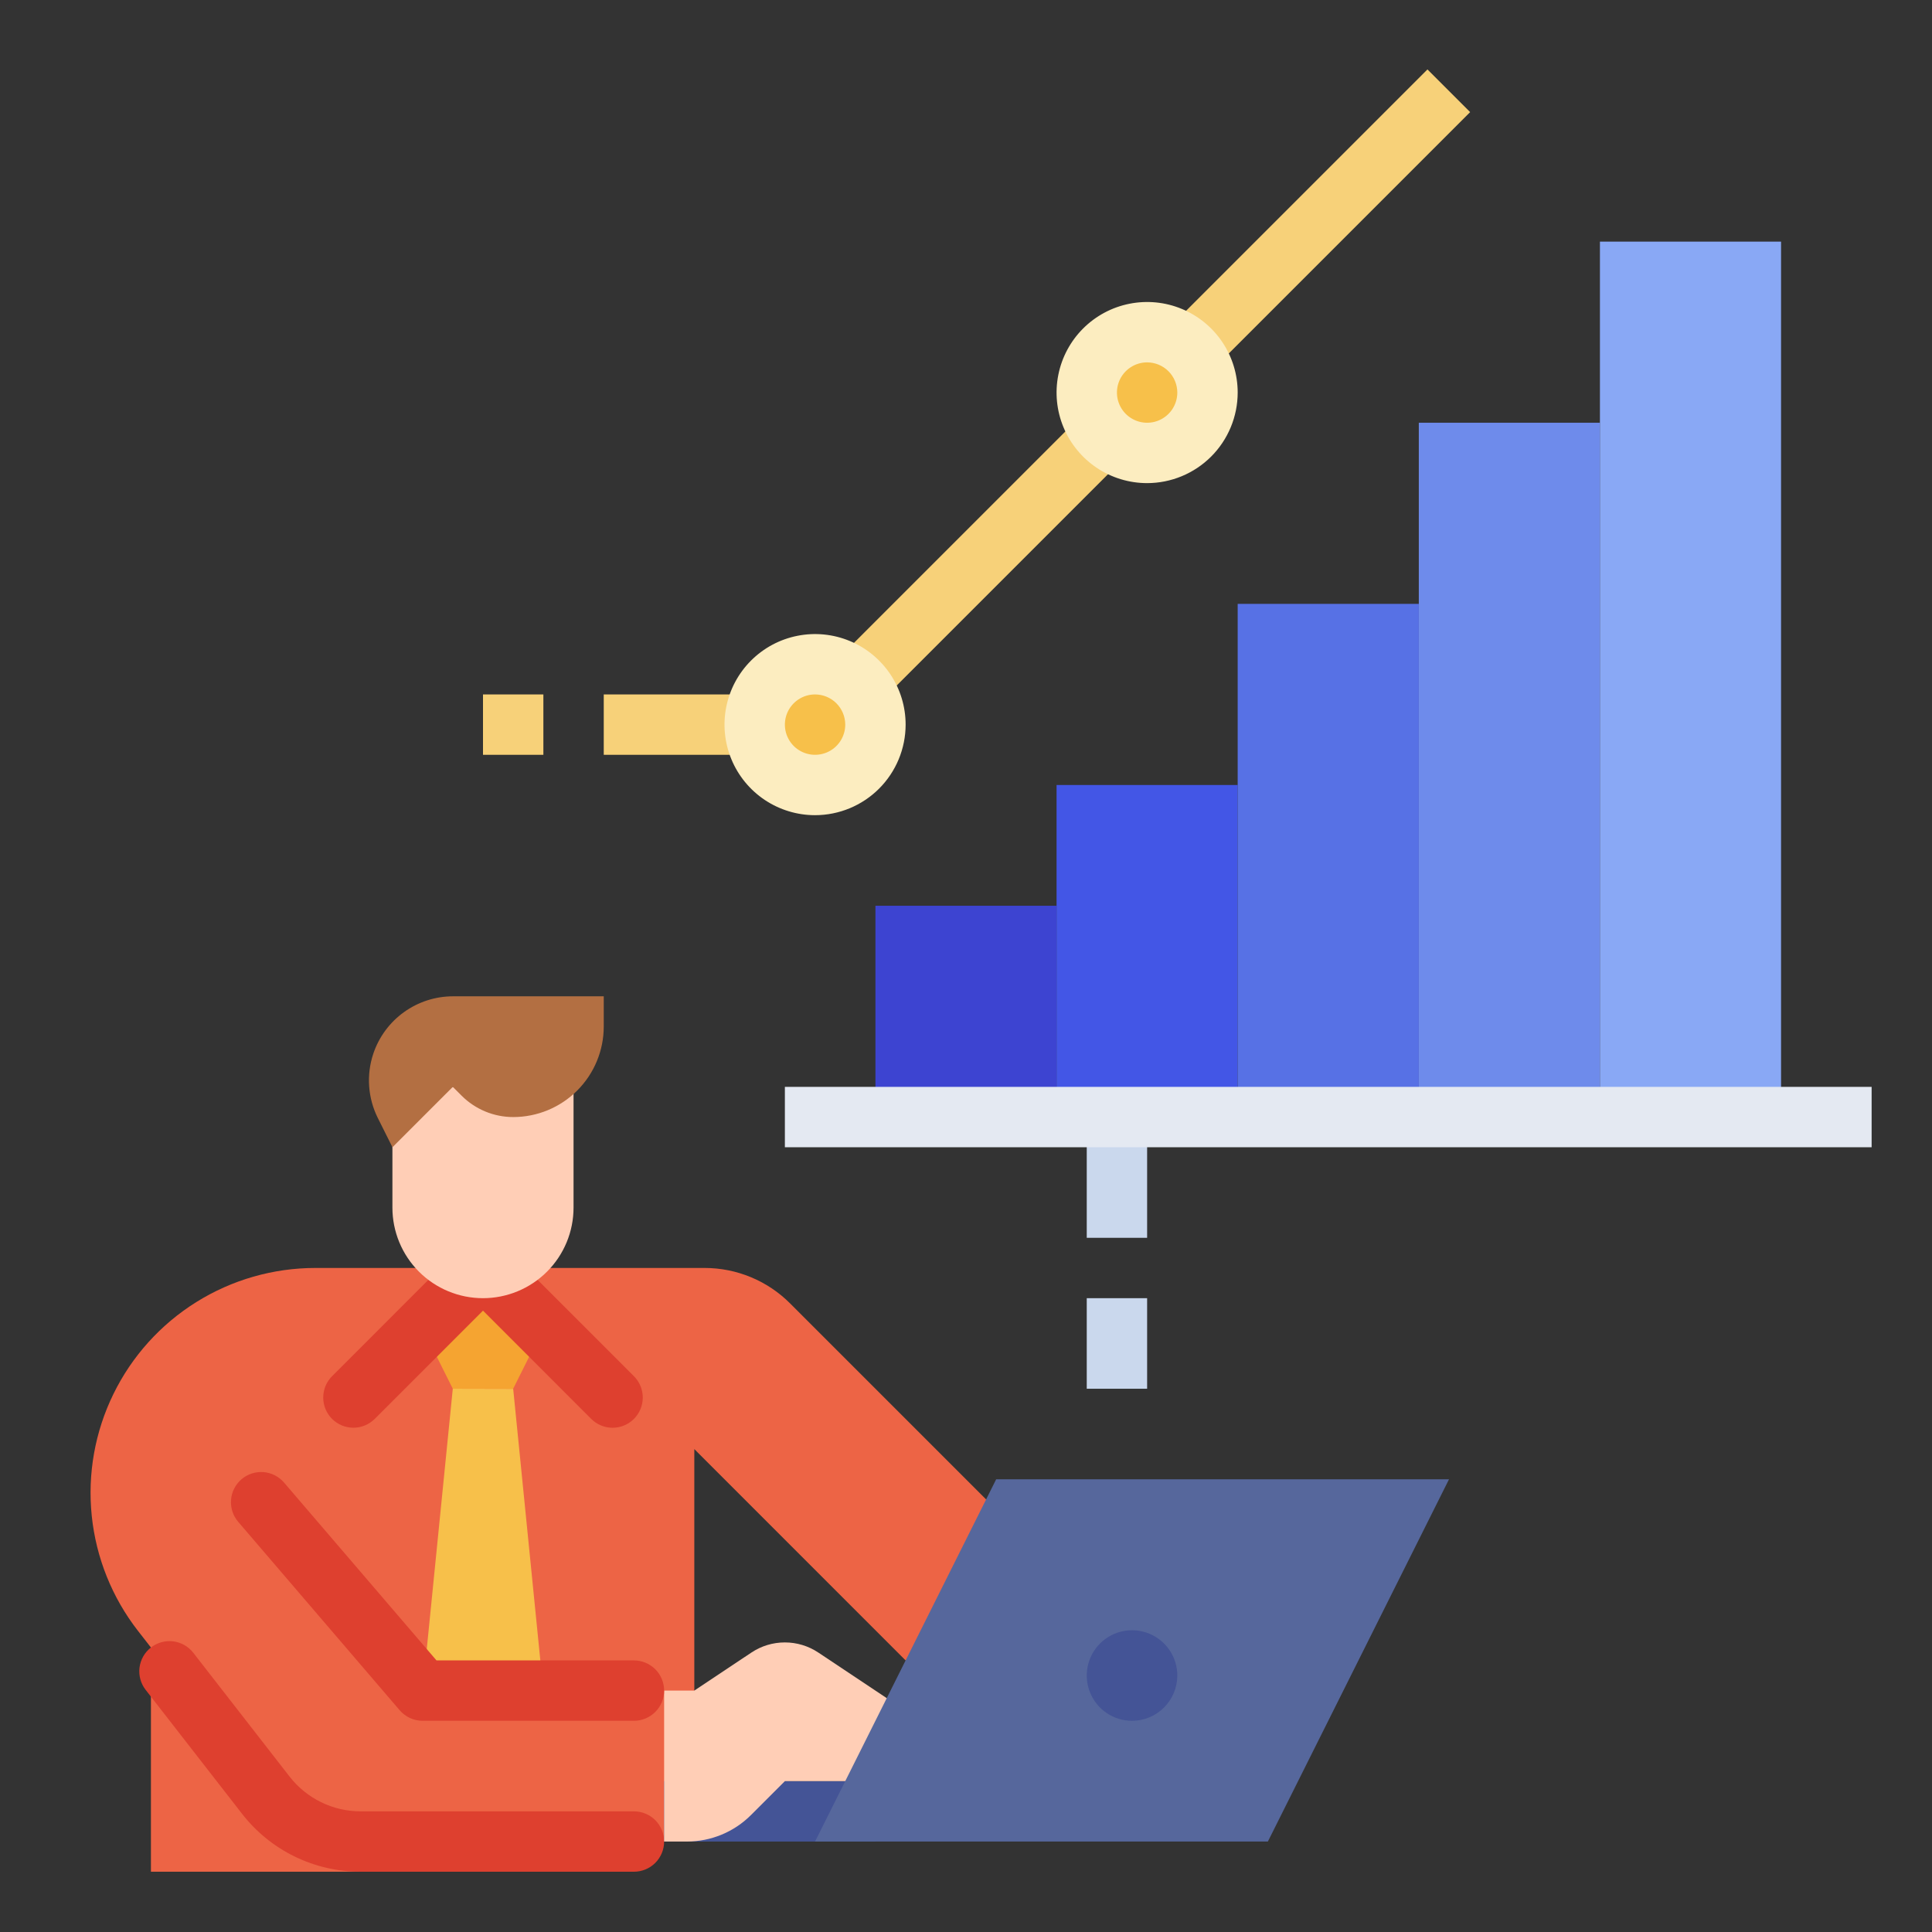
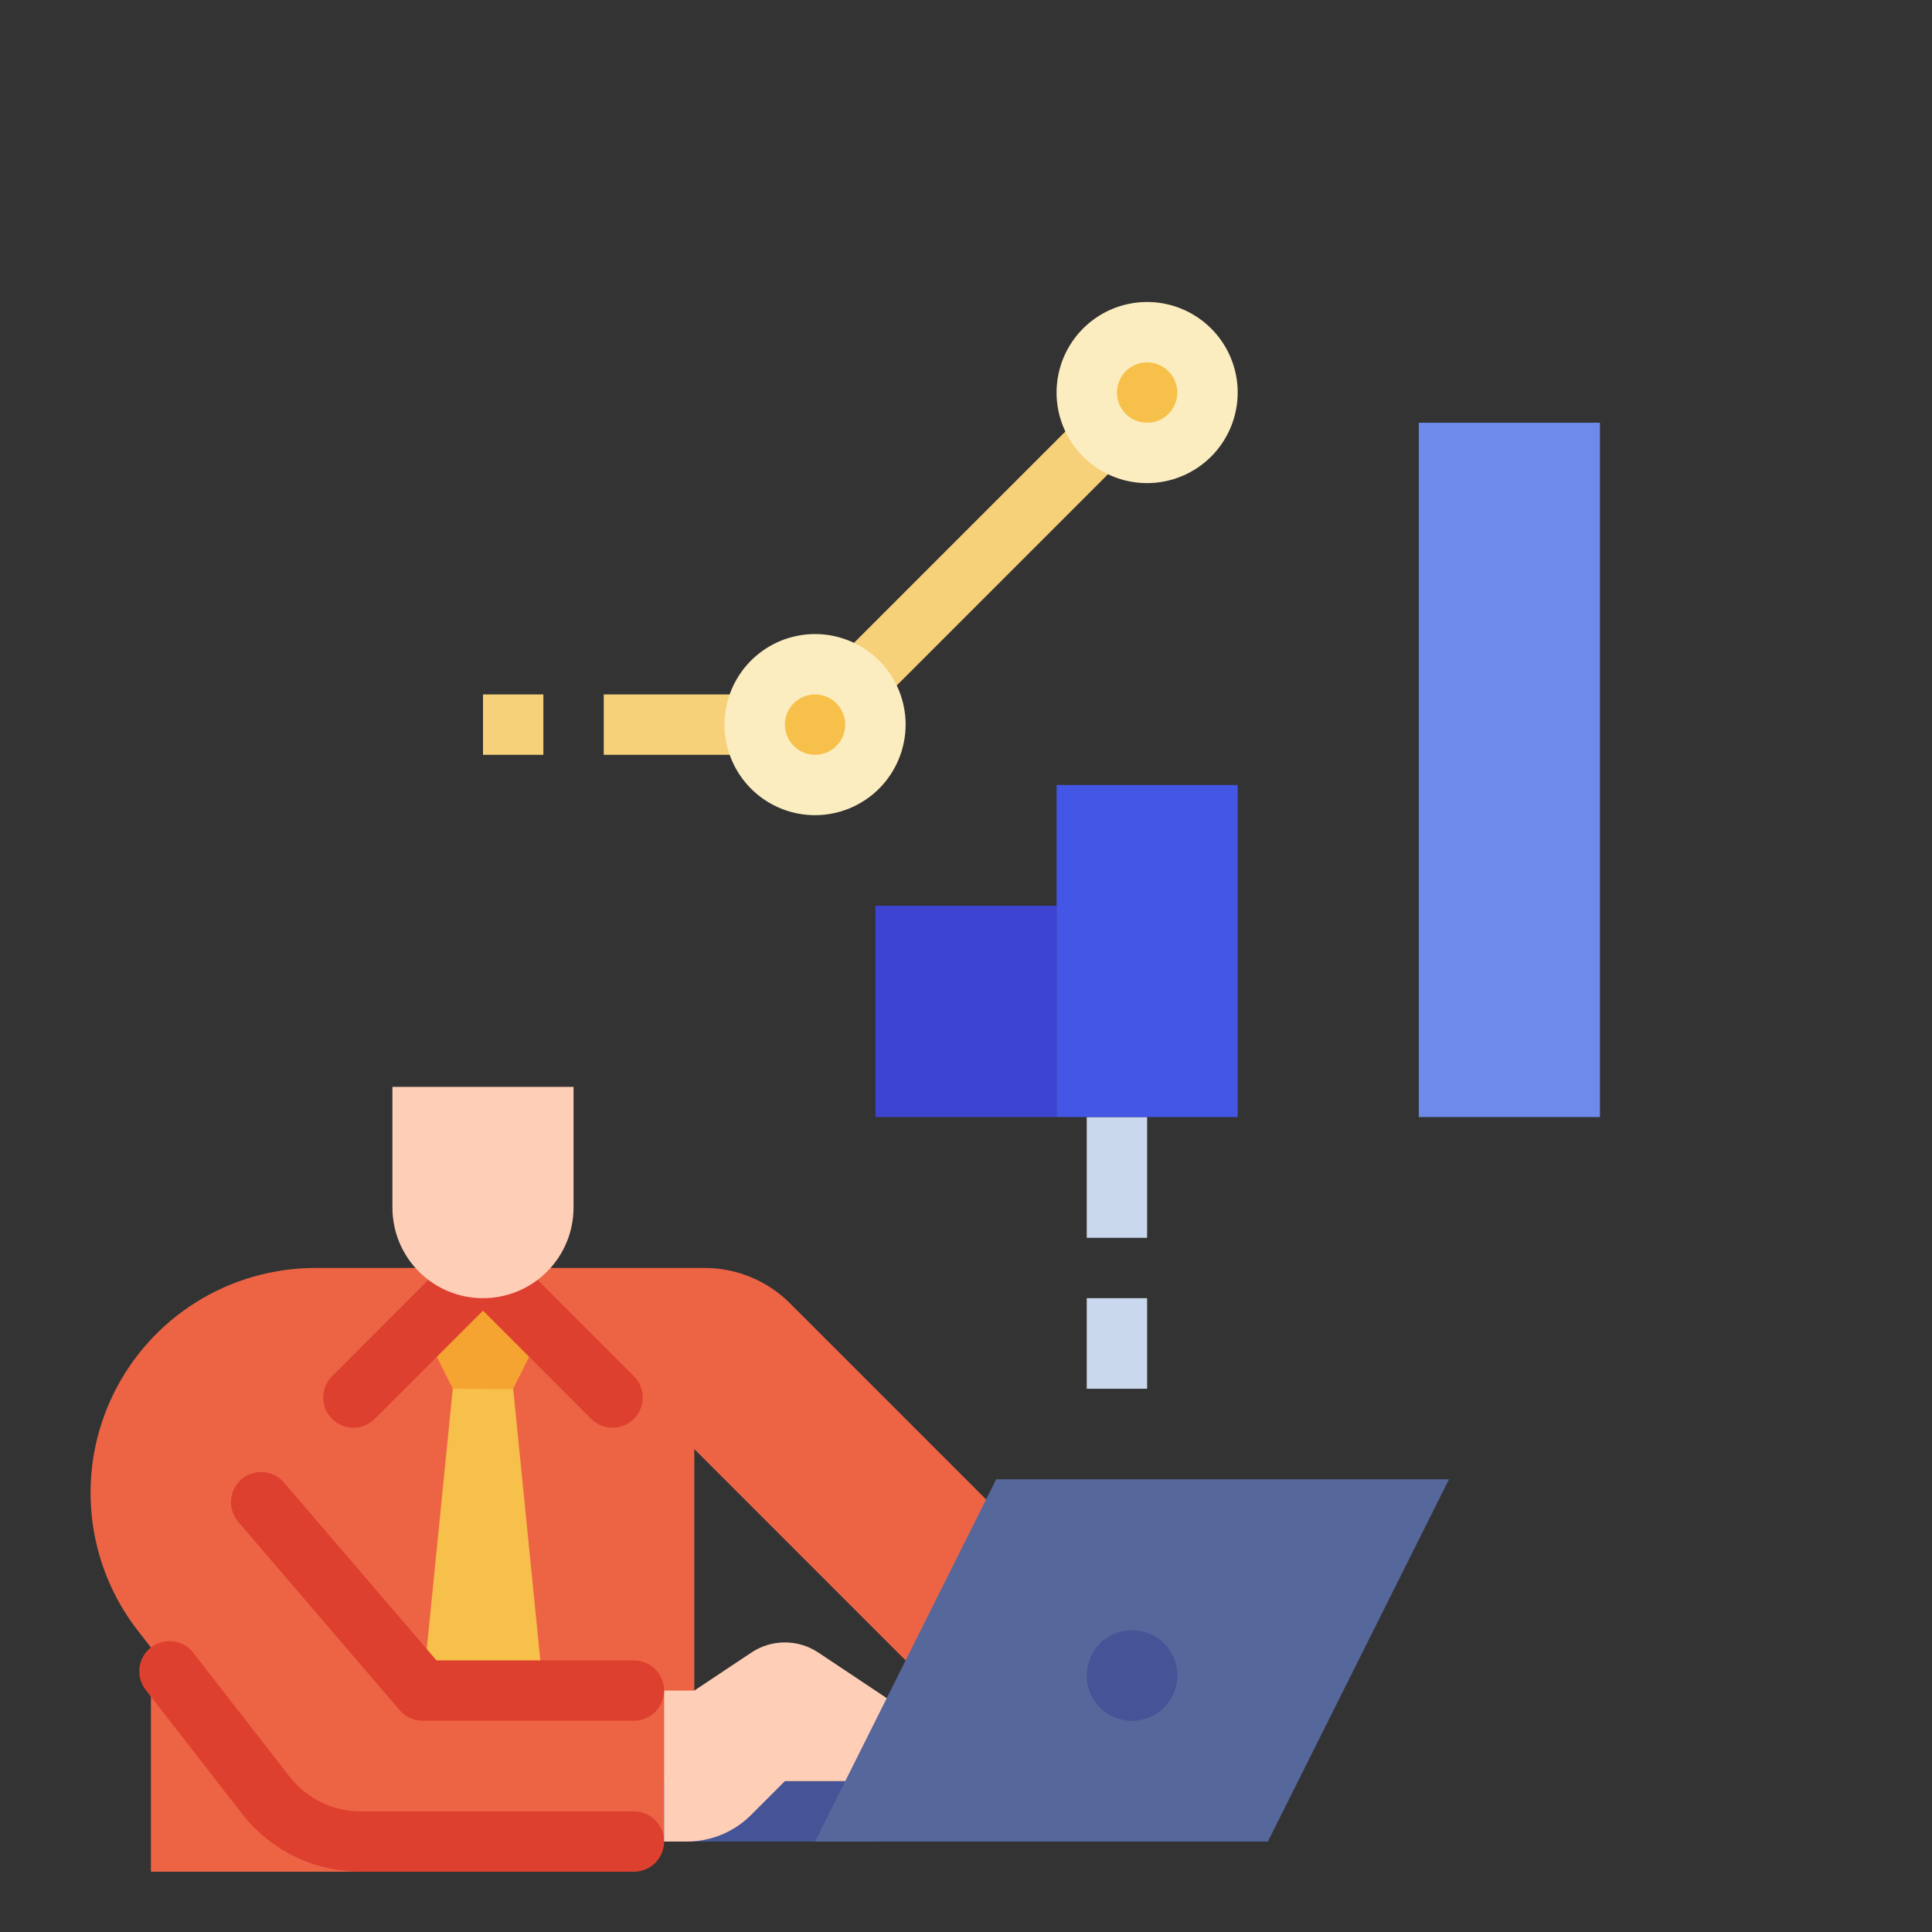
<svg xmlns="http://www.w3.org/2000/svg" width="96" height="96" viewBox="0 0 96 96" fill="none">
  <rect x="0" y="0" width="96" height="96" fill="#333333" stroke="none" />
  <g id="039-profit">
    <path id="Vector" d="M49.5 75.006V82.506H45L34.5 72.004V91.506H31.5V93.006L7.5 93.004V81.863L6.851 81.03C5.568 79.38 4.774 77.402 4.559 75.323C4.344 73.243 4.717 71.145 5.636 69.267C6.554 67.389 7.981 65.806 9.755 64.699C11.528 63.592 13.577 63.005 15.668 63.004H35.014C36.605 63.005 38.132 63.637 39.257 64.763L49.5 75.006Z" fill="#ED6445" />
    <g id="Group">
      <path id="Vector_2" d="M30 34.506H37.5V37.506H30V34.506Z" fill="#F7D179" />
      <path id="Vector_3" d="M40.932 33.445L54.43 19.947L56.551 22.068L43.053 35.566L40.932 33.445Z" fill="#F7D179" />
-       <path id="Vector_4" d="M57.431 16.948L70.929 3.45L73.05 5.571L59.552 19.069L57.431 16.948Z" fill="#F7D179" />
      <path id="Vector_5" d="M24 34.506H27V37.506H24V34.506Z" fill="#F7D179" />
    </g>
    <path id="Vector_6" d="M33 88.506H43.5V91.506H33V88.506Z" fill="#445496" />
    <path id="Vector_7" d="M25.5 69.012L26.999 84.005H20.999L22.499 69.005L25.5 69.012Z" fill="#F7C04A" />
    <path id="Vector_8" d="M22.499 69.005L20.999 66.005L23.999 64.506L26.999 66.005L25.499 69.005H22.499Z" fill="#F5A431" />
    <path id="Vector_9" d="M33 91.505C33 91.903 32.842 92.284 32.561 92.566C32.279 92.847 31.898 93.005 31.5 93.005H17.934C16.791 93.008 15.663 92.749 14.636 92.247C13.61 91.745 12.712 91.014 12.014 90.109L7.237 83.968C7.116 83.812 7.027 83.635 6.975 83.445C6.922 83.255 6.908 83.056 6.932 82.861C6.957 82.665 7.02 82.477 7.117 82.305C7.214 82.134 7.345 81.984 7.5 81.863C7.814 81.619 8.212 81.509 8.607 81.558C9.002 81.608 9.361 81.812 9.605 82.126L14.382 88.268C14.801 88.81 15.339 89.249 15.955 89.55C16.571 89.852 17.248 90.007 17.934 90.005H31.5C31.898 90.005 32.279 90.163 32.561 90.444C32.842 90.725 33 91.107 33 91.505Z" fill="#DE402F" />
    <path id="Vector_10" d="M33 84.005H34.499L37.336 82.115C37.828 81.786 38.407 81.611 38.999 81.611C39.592 81.611 40.17 81.786 40.663 82.115L45 85.005V88.505H38.999L37.317 90.187C36.474 91.031 35.329 91.505 34.135 91.505H33V84.005Z" fill="#FFCEB6" />
    <path id="Vector_11" d="M31.5 85.505H20.999C20.783 85.505 20.569 85.458 20.373 85.368C20.176 85.277 20.001 85.145 19.86 84.981L11.837 75.62C11.709 75.47 11.611 75.297 11.55 75.11C11.489 74.923 11.465 74.725 11.48 74.529C11.495 74.332 11.549 74.141 11.638 73.965C11.727 73.79 11.85 73.633 11.999 73.505C12.302 73.246 12.694 73.118 13.091 73.148C13.487 73.179 13.856 73.366 14.114 73.668L21.689 82.505H31.5C31.898 82.505 32.279 82.663 32.561 82.944C32.842 83.226 33 83.607 33 84.005C33 84.403 32.842 84.784 32.561 85.066C32.279 85.347 31.898 85.505 31.5 85.505Z" fill="#DE402F" />
    <path id="Vector_12" d="M54 55.506H57V61.506H54V55.506Z" fill="#CAD8ED" />
    <path id="Vector_13" d="M54 64.506H57V69.006H54V64.506Z" fill="#CAD8ED" />
    <path id="Vector_14" d="M43.5 45.006H52.5V55.506H43.5V45.006Z" fill="#3D44D1" />
    <path id="Vector_15" d="M52.5 39.006H61.5V55.506H52.5V39.006Z" fill="#4356E6" />
-     <path id="Vector_16" d="M61.5 30.006H70.5V55.506H61.5V30.006Z" fill="#5771E5" />
    <path id="Vector_17" d="M70.5 21.006H79.5V55.506H70.5V21.006Z" fill="#6E8BEB" />
-     <path id="Vector_18" d="M79.5 12.006H88.5V55.506H79.5V12.006Z" fill="#89A8F5" />
    <path id="Vector_19" d="M40.5 39.006C42.157 39.006 43.5 37.663 43.5 36.006C43.5 34.349 42.157 33.006 40.5 33.006C38.843 33.006 37.5 34.349 37.5 36.006C37.5 37.663 38.843 39.006 40.5 39.006Z" fill="#F7C04A" />
    <path id="Vector_20" d="M40.5 40.506C39.61 40.506 38.74 40.242 38 39.748C37.26 39.253 36.683 38.55 36.343 37.728C36.002 36.906 35.913 36.001 36.087 35.128C36.26 34.255 36.689 33.453 37.318 32.824C37.947 32.195 38.749 31.766 39.622 31.593C40.495 31.419 41.4 31.508 42.222 31.849C43.044 32.189 43.747 32.766 44.242 33.506C44.736 34.246 45 35.116 45 36.006C44.999 37.199 44.524 38.343 43.681 39.187C42.837 40.03 41.693 40.505 40.5 40.506ZM40.5 34.506C40.203 34.506 39.913 34.594 39.667 34.759C39.42 34.924 39.228 35.158 39.114 35.432C39.001 35.706 38.971 36.008 39.029 36.299C39.087 36.59 39.23 36.857 39.439 37.067C39.649 37.276 39.916 37.419 40.207 37.477C40.498 37.535 40.8 37.505 41.074 37.392C41.348 37.278 41.582 37.086 41.747 36.84C41.912 36.593 42 36.303 42 36.006C41.999 35.608 41.841 35.227 41.56 34.946C41.279 34.665 40.898 34.507 40.5 34.506Z" fill="#FCEDC0" />
    <path id="Vector_21" d="M57 22.506C58.657 22.506 60 21.163 60 19.506C60 17.849 58.657 16.506 57 16.506C55.343 16.506 54 17.849 54 19.506C54 21.163 55.343 22.506 57 22.506Z" fill="#F7C04A" />
    <path id="Vector_22" d="M57 24.006C56.11 24.006 55.24 23.742 54.5 23.248C53.76 22.753 53.183 22.05 52.843 21.228C52.502 20.406 52.413 19.501 52.587 18.628C52.76 17.755 53.189 16.953 53.818 16.324C54.447 15.695 55.249 15.266 56.122 15.093C56.995 14.919 57.9 15.008 58.722 15.349C59.544 15.689 60.247 16.266 60.742 17.006C61.236 17.746 61.5 18.616 61.5 19.506C61.499 20.699 61.024 21.843 60.181 22.687C59.337 23.53 58.193 24.005 57 24.006ZM57 18.006C56.703 18.006 56.413 18.094 56.167 18.259C55.92 18.424 55.728 18.658 55.614 18.932C55.501 19.206 55.471 19.508 55.529 19.799C55.587 20.09 55.73 20.357 55.939 20.567C56.149 20.776 56.416 20.919 56.707 20.977C56.998 21.035 57.3 21.006 57.574 20.892C57.848 20.778 58.082 20.586 58.247 20.34C58.412 20.093 58.5 19.803 58.5 19.506C58.499 19.108 58.341 18.727 58.06 18.446C57.779 18.165 57.398 18.007 57 18.006Z" fill="#FCEDC0" />
    <path id="Vector_23" d="M63 91.505L72 73.506H49.499L40.499 91.505H63Z" fill="#56679C" />
    <path id="Vector_24" d="M56.25 85.506C55.805 85.506 55.37 85.374 55 85.127C54.63 84.88 54.342 84.528 54.171 84.117C54.001 83.706 53.956 83.254 54.043 82.817C54.13 82.381 54.344 81.98 54.659 81.665C54.974 81.35 55.375 81.136 55.811 81.049C56.248 80.963 56.7 81.007 57.111 81.177C57.522 81.348 57.874 81.636 58.121 82.006C58.368 82.376 58.5 82.811 58.5 83.256C58.499 83.853 58.262 84.424 57.84 84.846C57.418 85.268 56.846 85.505 56.25 85.506Z" fill="#445496" />
    <path id="Vector_25" d="M31.5 70.504C31.36 70.644 31.195 70.755 31.013 70.83C30.831 70.906 30.636 70.945 30.439 70.945C30.241 70.945 30.046 70.906 29.864 70.83C29.682 70.755 29.516 70.644 29.377 70.504L24 65.125L18.62 70.504C18.339 70.785 17.958 70.943 17.56 70.943C17.162 70.943 16.781 70.785 16.5 70.504C16.218 70.223 16.061 69.841 16.061 69.444C16.061 69.046 16.218 68.665 16.5 68.383L21.877 63.004H26.122L31.5 68.383C31.781 68.665 31.939 69.046 31.939 69.444C31.939 69.841 31.781 70.223 31.5 70.504Z" fill="#DE402F" />
    <path id="Vector_26" d="M19.499 54.006V60.006C19.499 61.199 19.973 62.344 20.817 63.188C21.661 64.032 22.805 64.506 23.999 64.506C24.59 64.506 25.175 64.389 25.721 64.163C26.267 63.937 26.763 63.606 27.181 63.188C27.599 62.77 27.93 62.274 28.157 61.728C28.383 61.182 28.499 60.597 28.499 60.006V54.005L19.499 54.006Z" fill="#FFCEB6" />
-     <path id="Vector_27" d="M22.5 54.006L22.939 54.445C23.276 54.782 23.675 55.048 24.114 55.23C24.554 55.412 25.024 55.506 25.5 55.506C26.694 55.506 27.838 55.032 28.682 54.188C29.526 53.344 30 52.2 30 51.006V49.506H22.512C21.635 49.506 20.78 49.782 20.069 50.295C19.357 50.808 18.825 51.532 18.547 52.364C18.197 53.415 18.279 54.563 18.774 55.554L19.5 57.006L22.5 54.006Z" fill="#B36F42" />
-     <path id="Vector_28" d="M39 54.006H93V57.006H39V54.006Z" fill="#E4E9F2" />
  </g>
</svg>